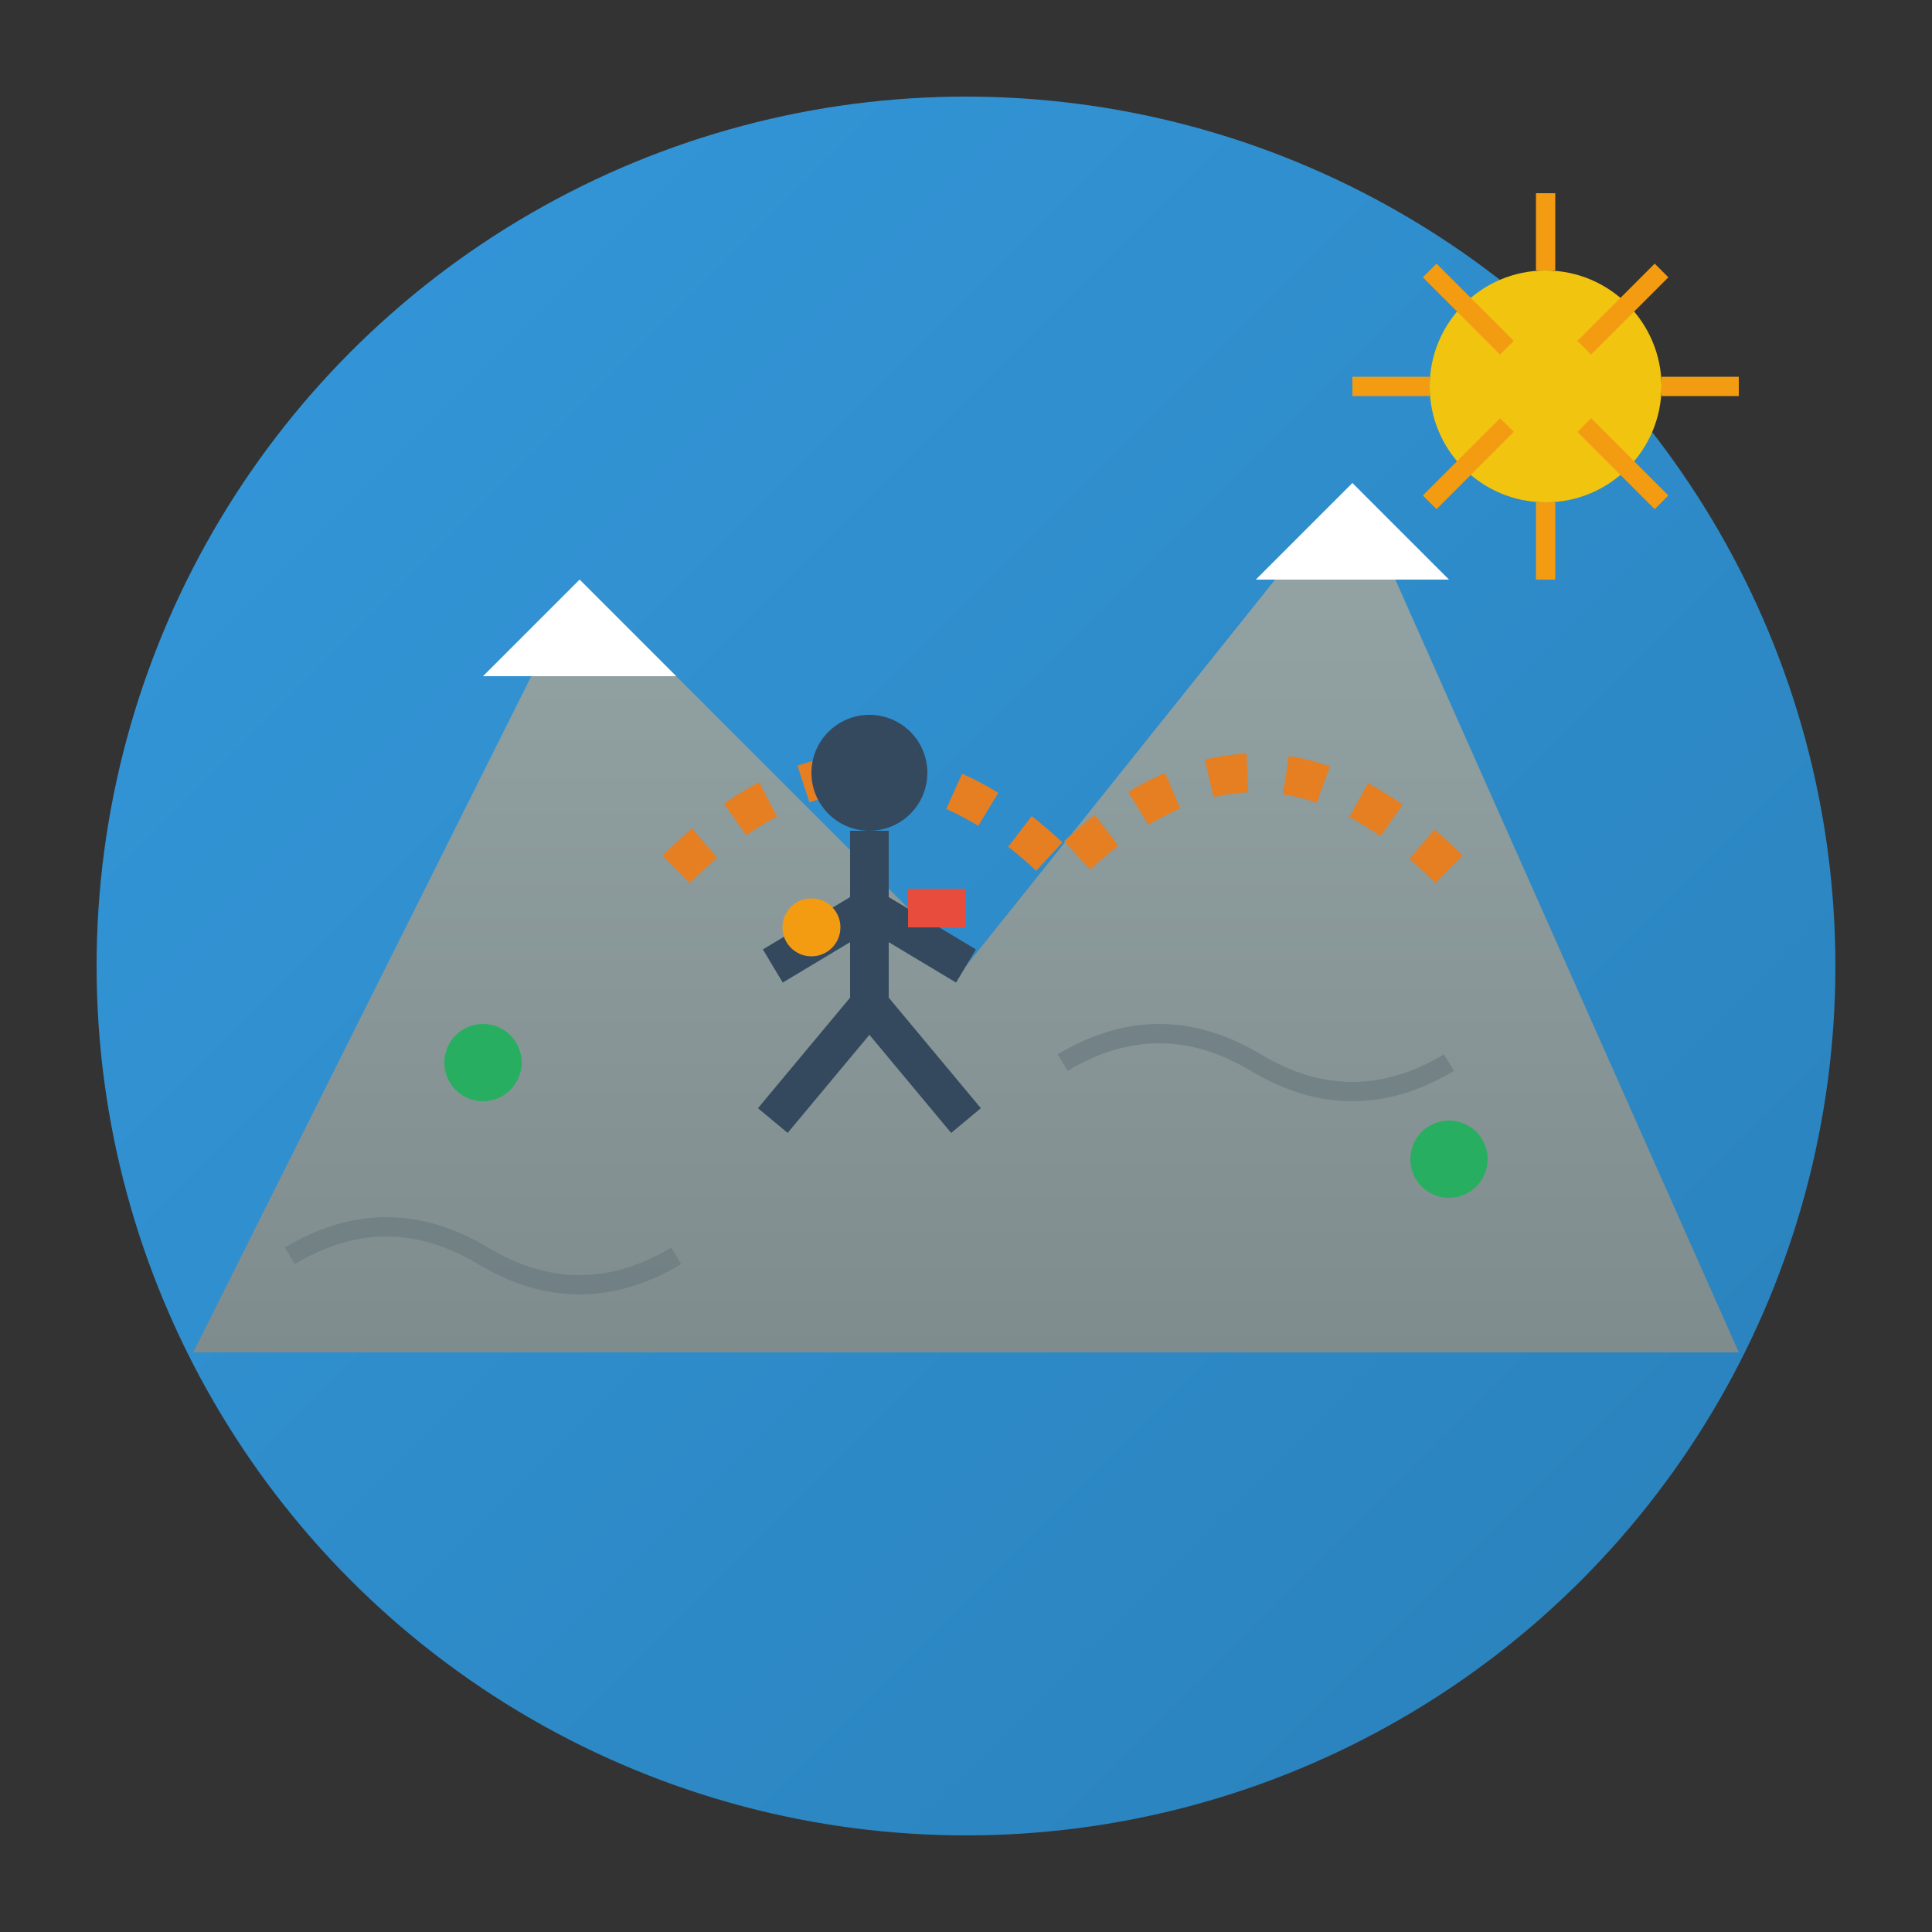
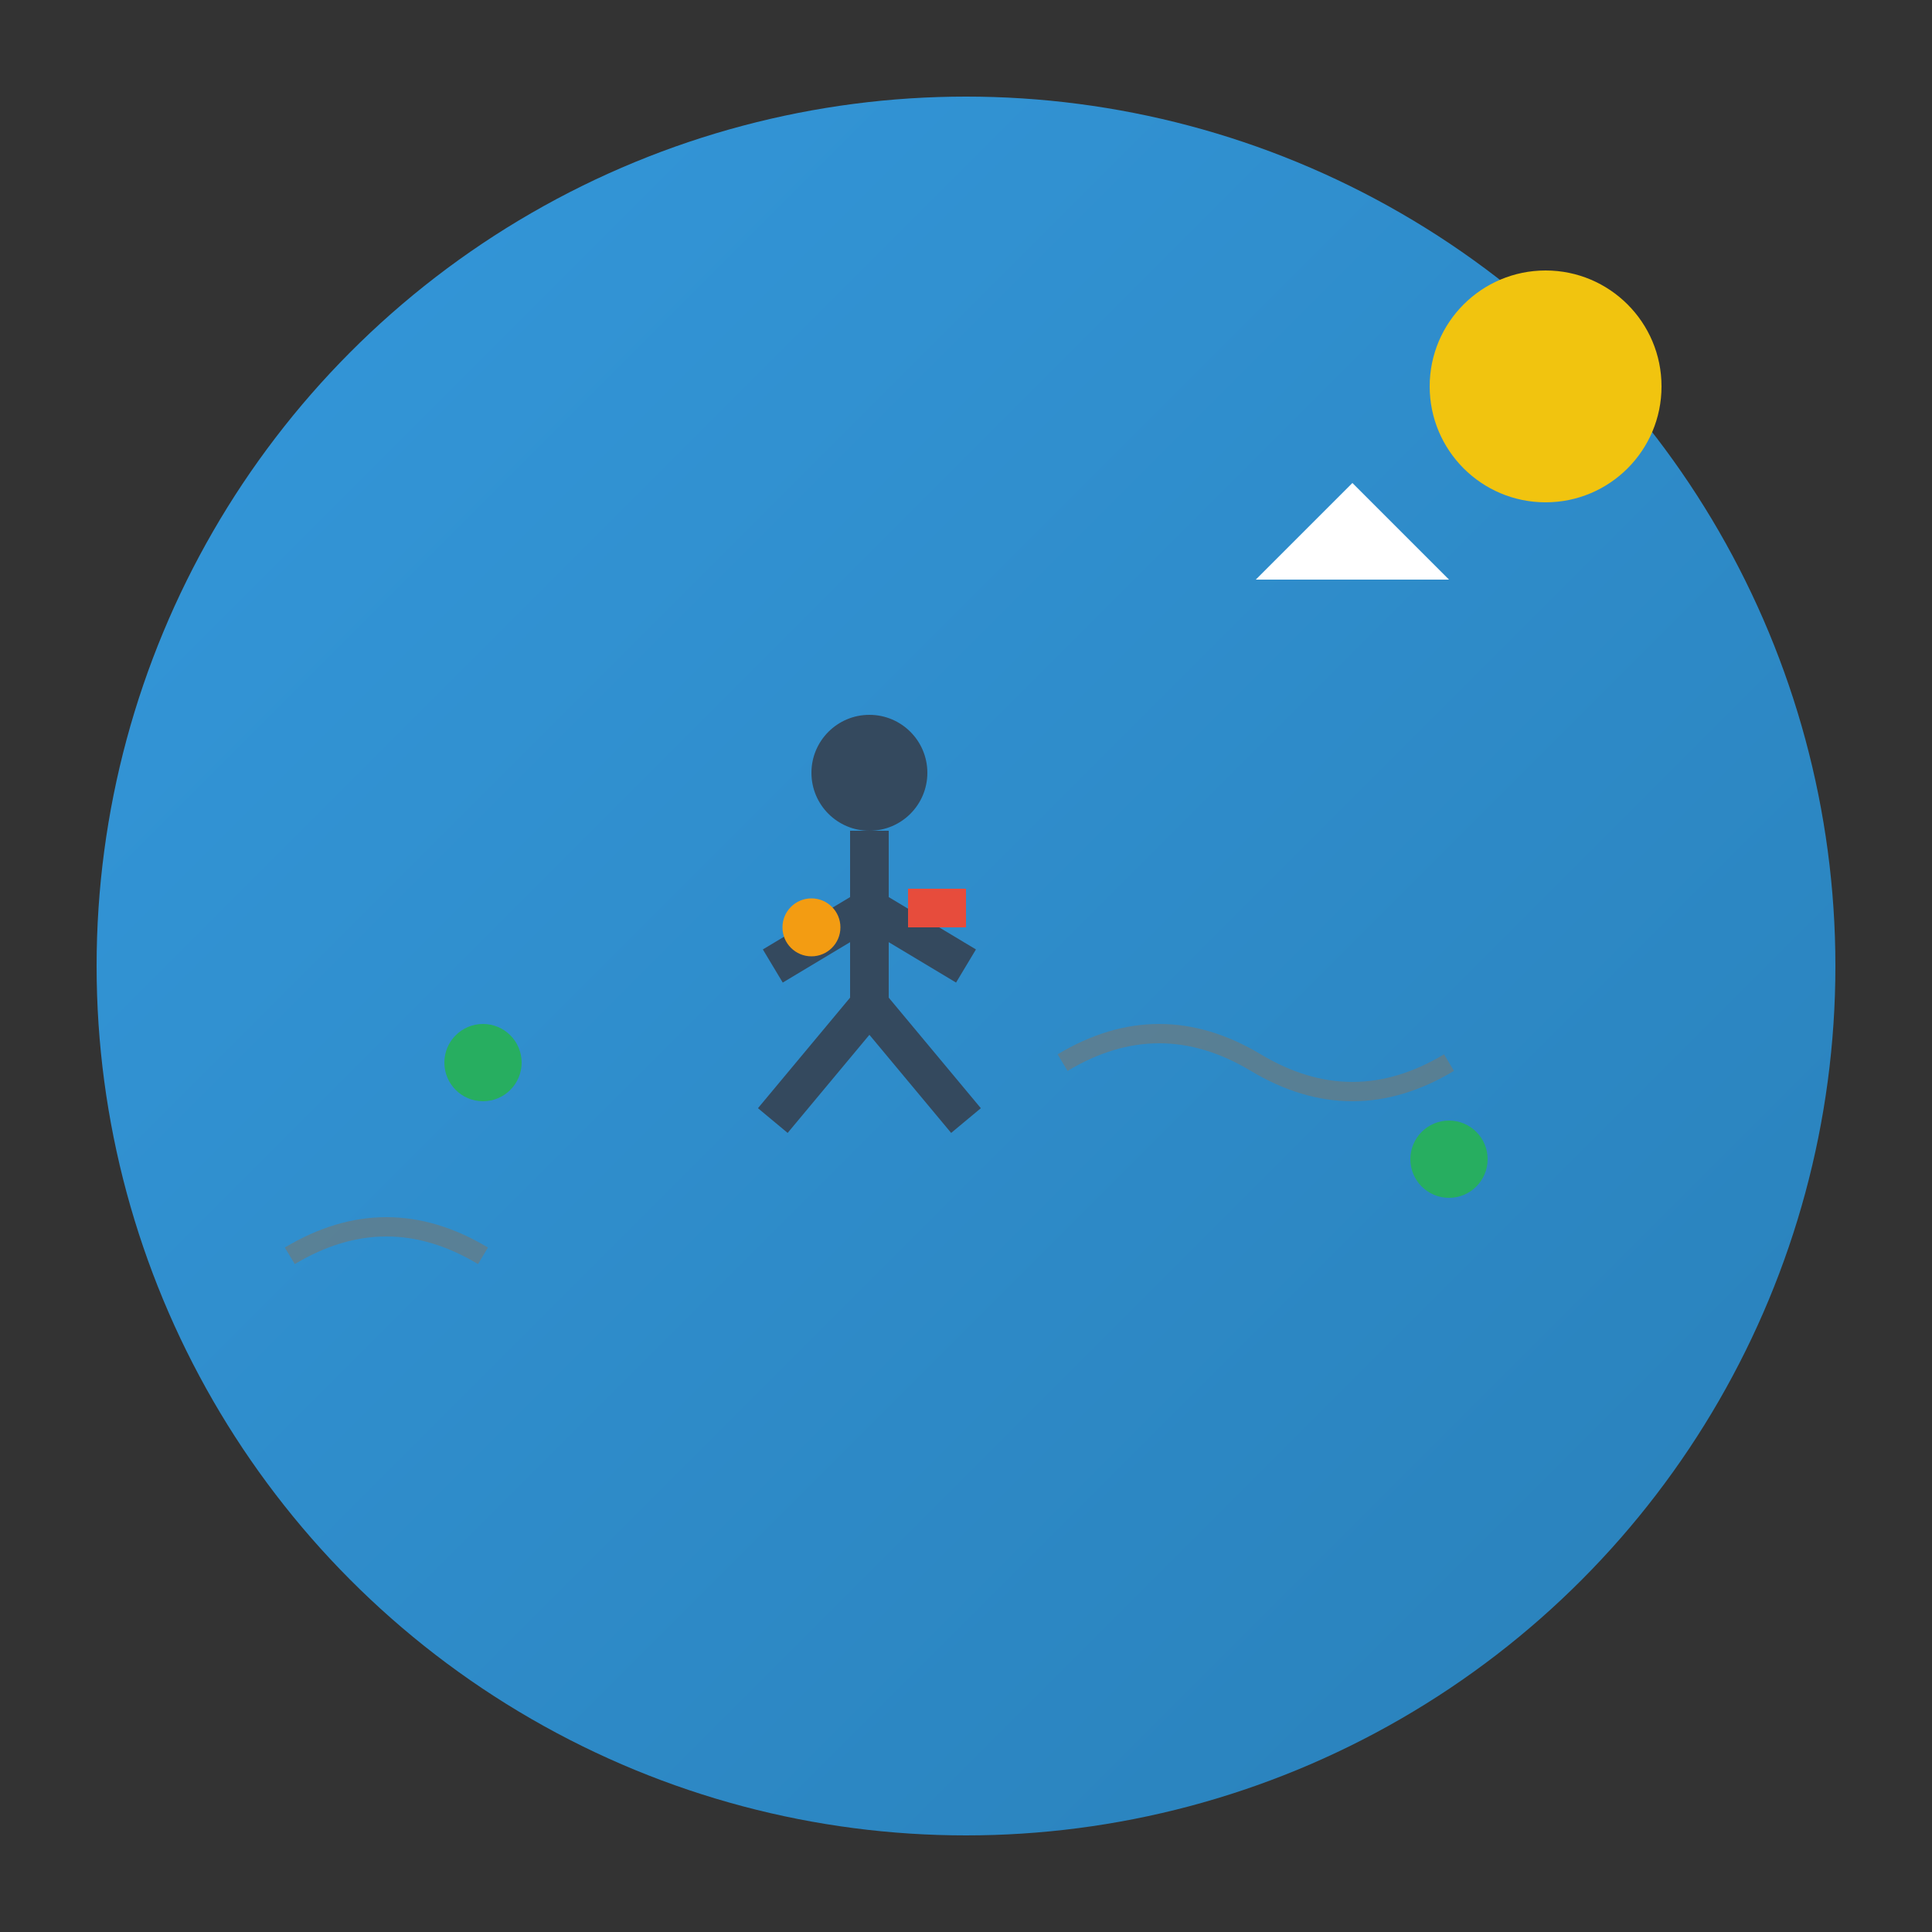
<svg xmlns="http://www.w3.org/2000/svg" viewBox="0 0 100 100">
  <rect x="0" y="0" width="100" height="100" fill="#333333" stroke="none" />
  <defs>
    <linearGradient id="adventureGradient" x1="0%" y1="0%" x2="100%" y2="100%">
      <stop offset="0%" style="stop-color:#3498db;stop-opacity:1" />
      <stop offset="100%" style="stop-color:#2980b9;stop-opacity:1" />
    </linearGradient>
    <linearGradient id="mountainGradient" x1="0%" y1="0%" x2="0%" y2="100%">
      <stop offset="0%" style="stop-color:#95a5a6;stop-opacity:1" />
      <stop offset="100%" style="stop-color:#7f8c8d;stop-opacity:1" />
    </linearGradient>
  </defs>
  <circle cx="50" cy="50" r="45" fill="url(#adventureGradient)" />
-   <path d="M10 70 L30 30 L50 50 L70 25 L90 70 Z" fill="url(#mountainGradient)" />
-   <path d="M25 35 L30 30 L35 35 Z" fill="#ffffff" />
  <path d="M65 30 L70 25 L75 30 Z" fill="#ffffff" />
-   <path d="M35 45 Q45 35 55 45 Q65 35 75 45" fill="none" stroke="#e67e22" stroke-width="2" stroke-dasharray="2,2" />
  <circle cx="45" cy="40" r="3" fill="#34495e" />
  <path d="M45 43 L45 52 M45 47 L40 50 M45 47 L50 50 M45 52 L40 58 M45 52 L50 58" stroke="#34495e" stroke-width="2" fill="none" />
  <circle cx="42" cy="48" r="1.5" fill="#f39c12" />
  <rect x="47" y="46" width="3" height="2" fill="#e74c3c" />
  <circle cx="25" cy="55" r="2" fill="#27ae60" />
  <circle cx="75" cy="60" r="2" fill="#27ae60" />
-   <path d="M15 65 Q20 62 25 65 Q30 68 35 65" fill="none" stroke="#6c7b7f" stroke-width="1" opacity="0.7" />
+   <path d="M15 65 Q20 62 25 65 " fill="none" stroke="#6c7b7f" stroke-width="1" opacity="0.7" />
  <path d="M55 55 Q60 52 65 55 Q70 58 75 55" fill="none" stroke="#6c7b7f" stroke-width="1" opacity="0.7" />
  <circle cx="80" cy="20" r="6" fill="#f1c40f" />
-   <path d="M80 10 L80 14 M86 14 L82 18 M90 20 L86 20 M86 26 L82 22 M80 30 L80 26 M74 26 L78 22 M70 20 L74 20 M74 14 L78 18" stroke="#f39c12" stroke-width="1" />
</svg>